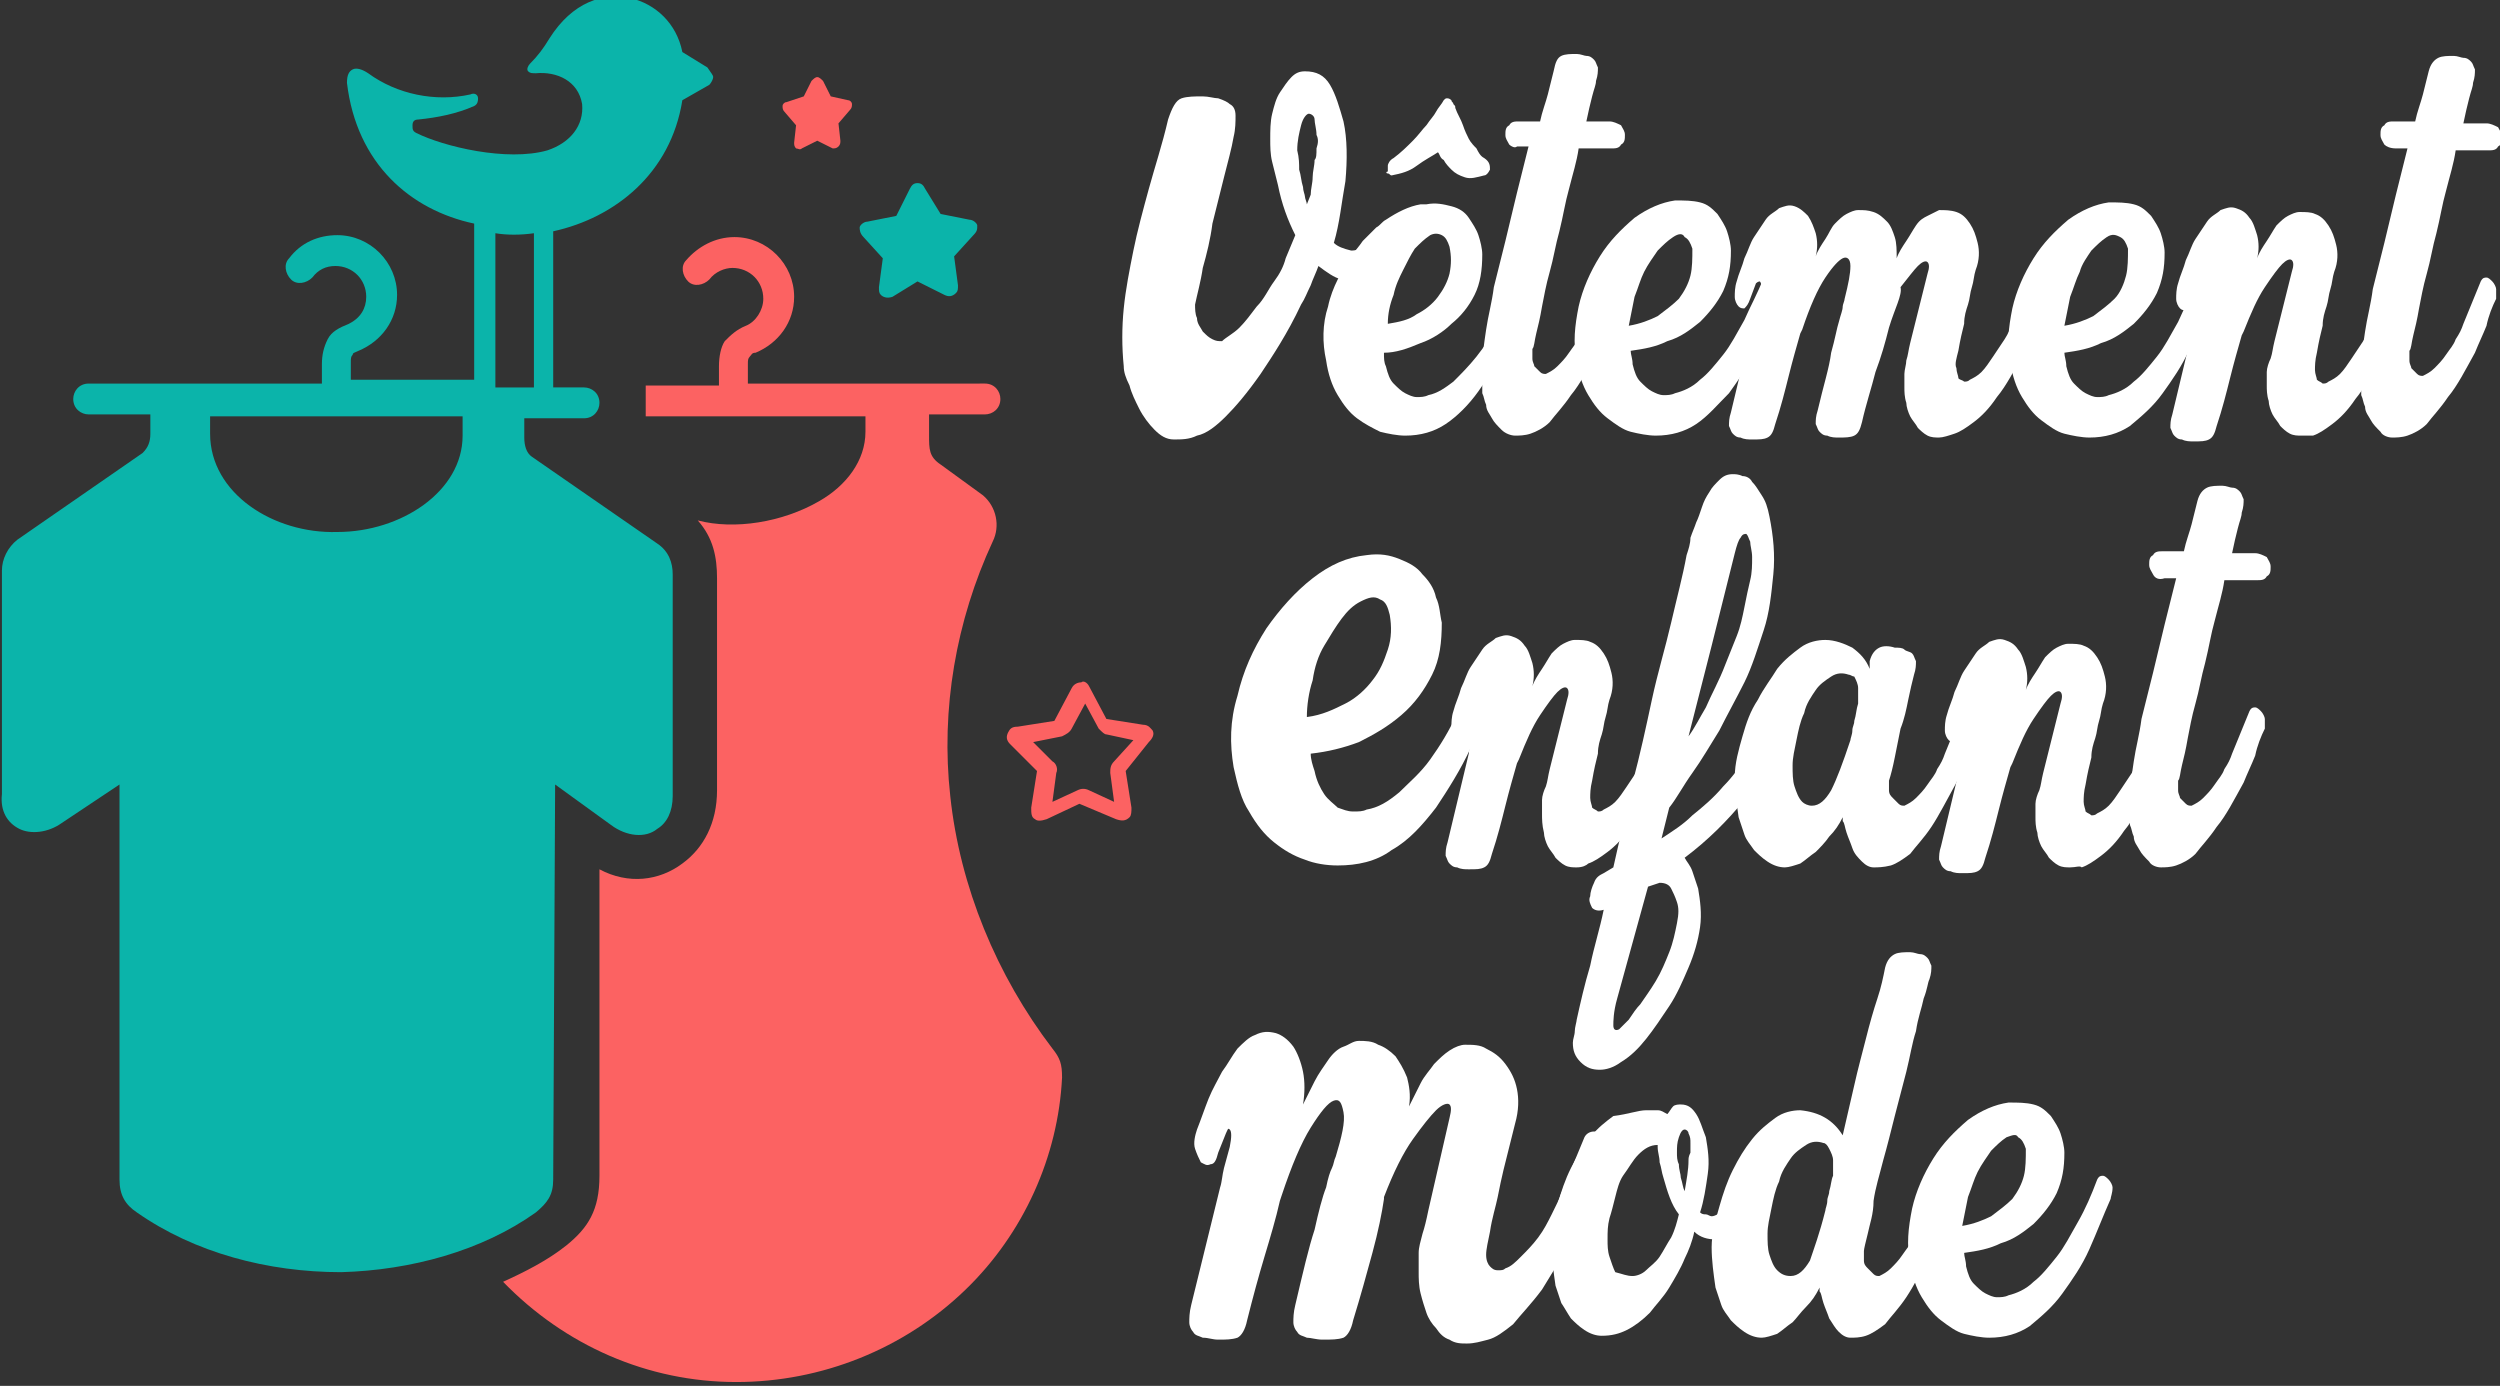
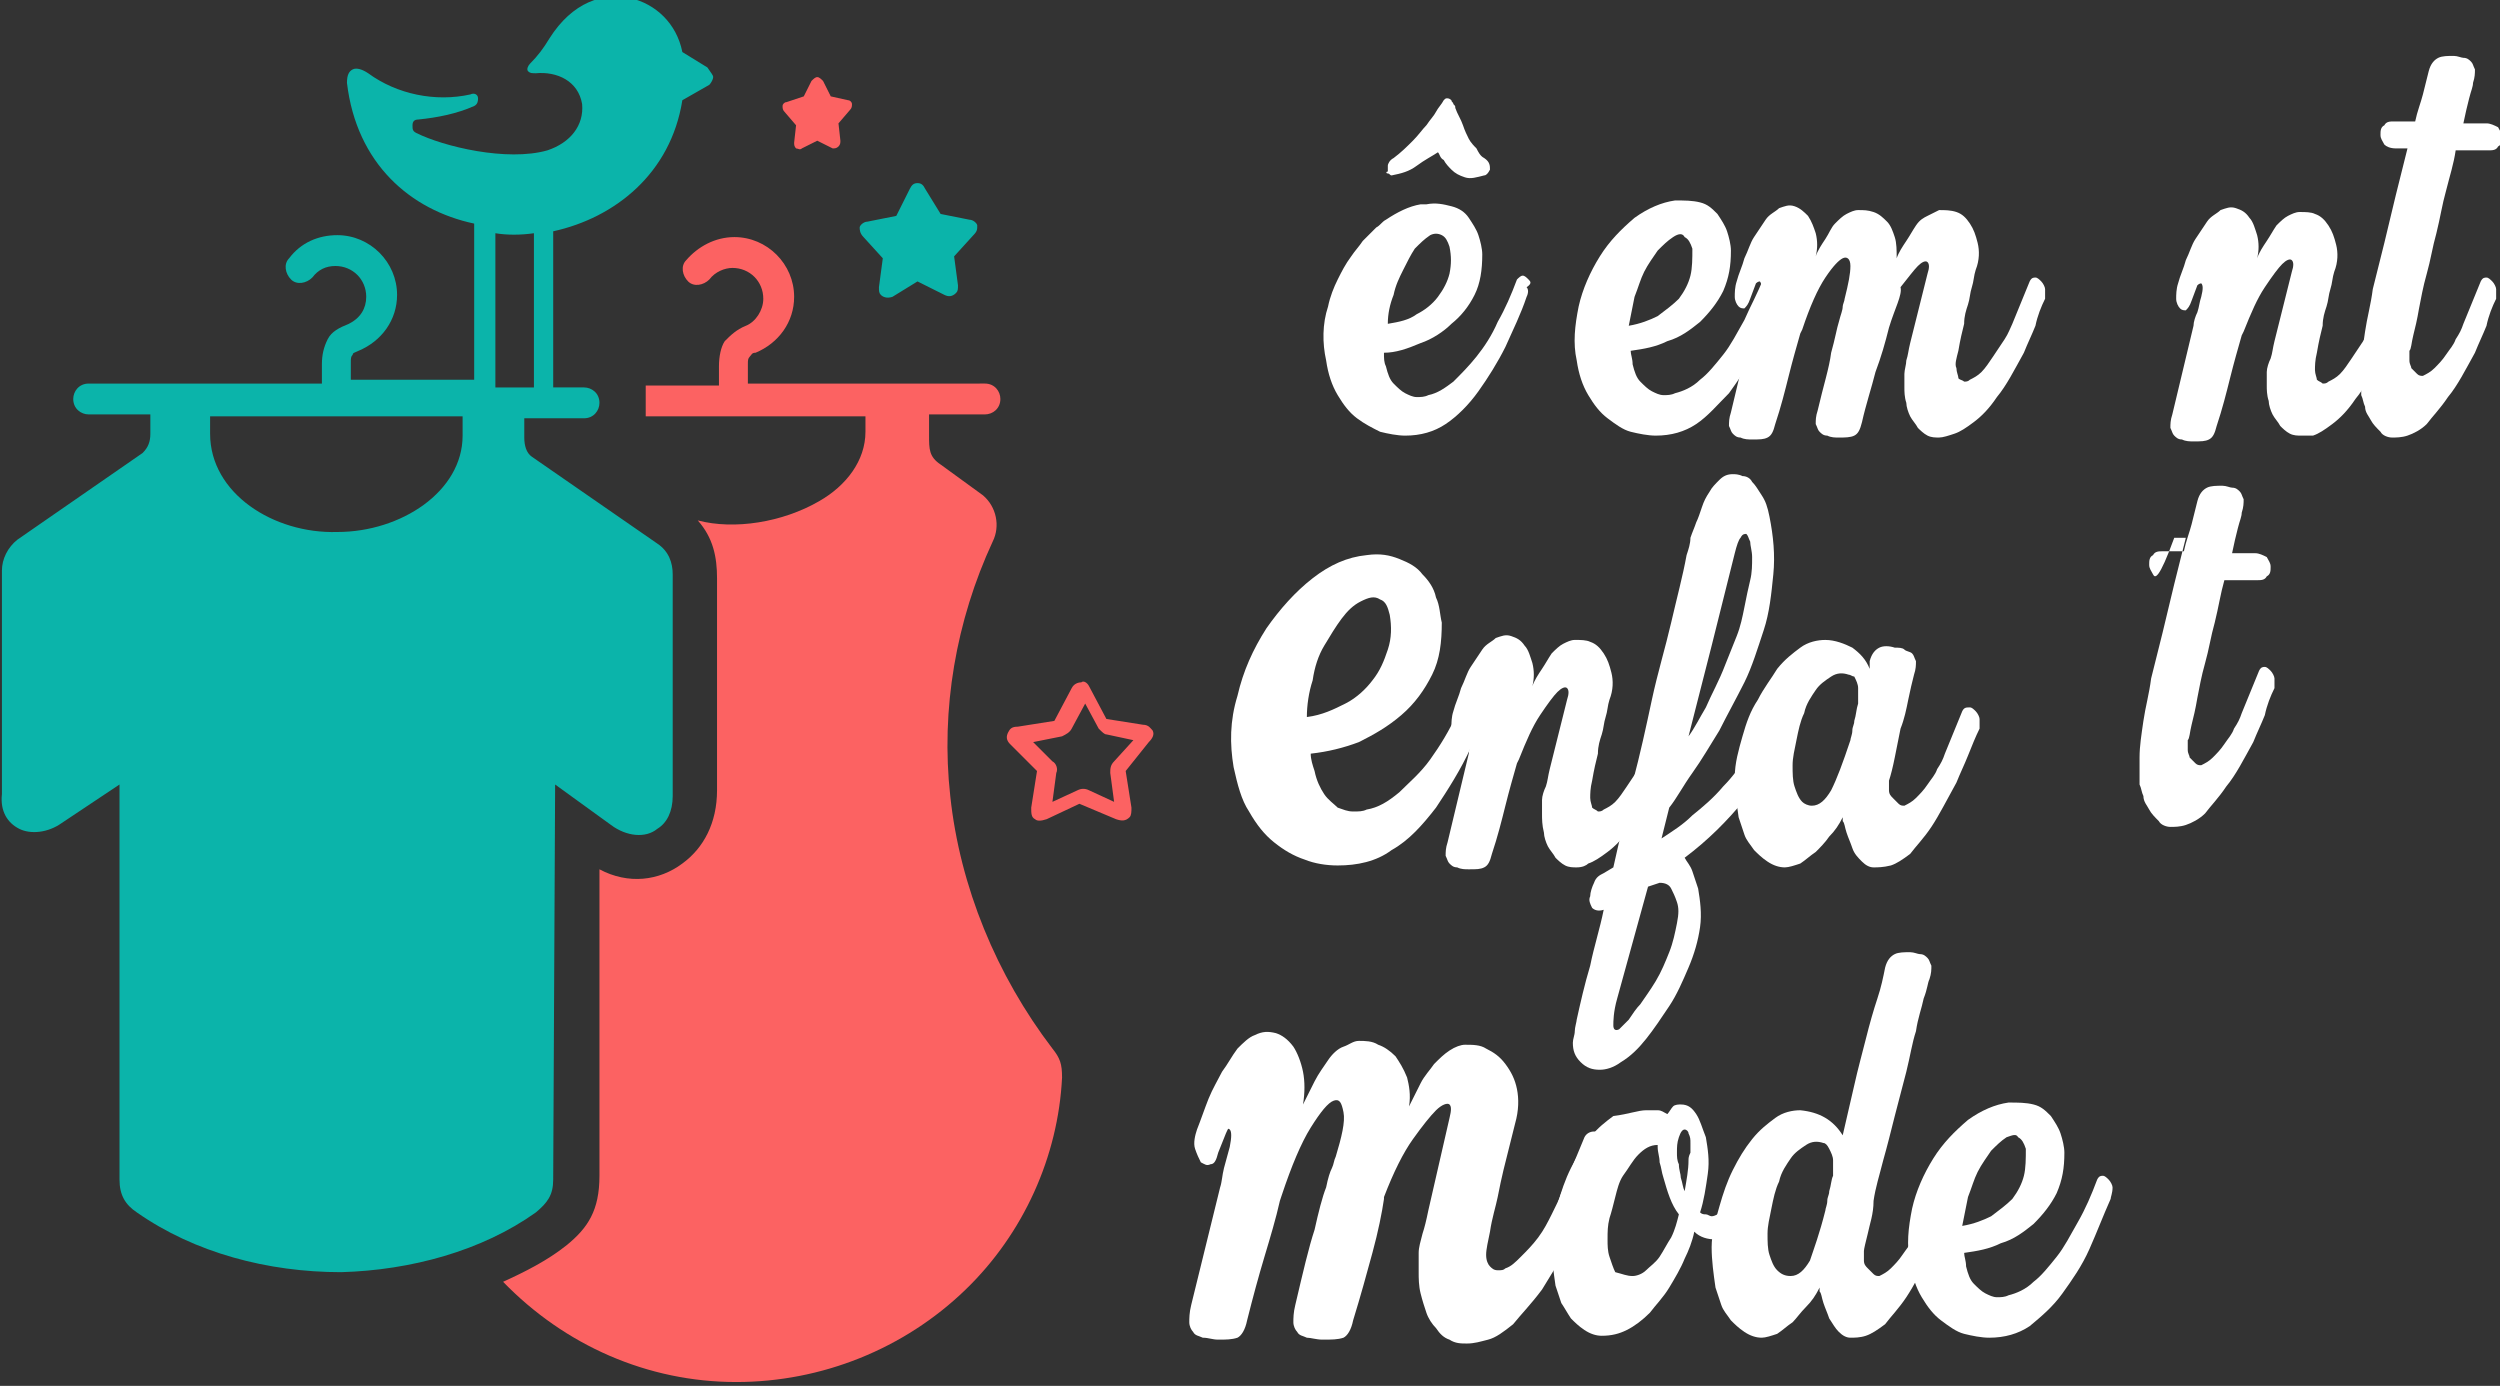
<svg xmlns="http://www.w3.org/2000/svg" version="1.1" id="Layer_1" x="0px" y="0px" width="129.7px" height="71.9px" viewBox="0 0 129.7 71.9" style="enable-background:new 0 0 129.7 71.9;" xml:space="preserve">
  <rect x="0" y="0" width="129.7" height="71.9" fill="#333333" stroke="none" />
  <style type="text/css">
	.st0{fill-rule:evenodd;clip-rule:evenodd;fill:#FC6262;}
	.st1{fill-rule:evenodd;clip-rule:evenodd;fill:#0BB4AA;}
	.st2{fill:#FFFFFF;}
</style>
  <path id="Logo_part_2_1_" class="st0" d="M44.9,21.6v0.8c0,1.5-1,2.8-2.4,3.6c-1.9,1.1-4.4,1.5-6.3,1c0.8,0.9,1,1.9,1,3l0,11  c0,1.7-0.7,3-1.8,3.8c-1.2,0.9-2.8,1.1-4.3,0.3l0,15.9c0,1.8-0.6,2.7-1.7,3.6c-1,0.8-2.2,1.4-3.3,1.9c3.2,3.3,7.5,5.2,12.1,5.2  c4.4,0,8.7-1.7,11.9-4.8c3-2.9,4.8-6.9,5-11c0-0.7-0.1-1-0.5-1.5c-2.9-3.8-4.8-8.4-5.3-13.1c-0.5-4.5,0.3-9.1,2.2-13.2  c0.4-0.8,0.2-1.8-0.5-2.4l-2.2-1.6c-0.6-0.4-0.6-0.8-0.6-1.5v-1.1h2.9c0.4,0,0.8-0.3,0.8-0.8c0-0.4-0.3-0.8-0.8-0.8H38.8v-1  c0-0.2,0-0.3,0.1-0.4c0.1-0.1,0.1-0.2,0.3-0.2c1.2-0.5,2-1.6,2-2.9c0-1.7-1.4-3.1-3.1-3.1c-1,0-1.9,0.5-2.5,1.2  c-0.3,0.3-0.2,0.8,0.1,1.1c0.3,0.3,0.8,0.2,1.1-0.1c0.3-0.4,0.8-0.6,1.2-0.6c0.9,0,1.6,0.7,1.6,1.6c0,0.6-0.4,1.2-0.9,1.4  c-0.5,0.2-0.8,0.5-1.1,0.8c-0.2,0.3-0.3,0.8-0.3,1.3v1h-3.8c0,0.5,0,1,0,1.6H44.9L44.9,21.6z M42.7,4.2L43.1,5L44,5.2  c0.1,0,0.2,0.1,0.2,0.2c0,0.1,0,0.2-0.1,0.3l-0.6,0.7l0.1,0.9c0,0.1,0,0.2-0.1,0.3c-0.1,0.1-0.2,0.1-0.3,0.1l-0.8-0.4l-0.8,0.4  c-0.1,0.1-0.2,0-0.3,0c-0.1-0.1-0.1-0.2-0.1-0.3l0.1-0.9l-0.6-0.7c-0.1-0.1-0.1-0.2-0.1-0.3c0-0.1,0.1-0.2,0.2-0.2L41.7,5l0.4-0.8  C42.2,4.1,42.3,4,42.4,4C42.5,4,42.6,4.1,42.7,4.2L42.7,4.2z M56.5,35.6l0.9,1.7l1.9,0.3c0.3,0,0.4,0.2,0.5,0.3  c0.1,0.2,0,0.4-0.2,0.6L58.4,40l0.3,1.9c0,0.2,0,0.4-0.1,0.5c-0.2,0.2-0.4,0.2-0.7,0.1L56,41.7l-1.7,0.8c-0.3,0.1-0.5,0.1-0.6,0  c-0.2-0.1-0.2-0.3-0.2-0.6l0.3-1.9l-1.4-1.4c-0.2-0.2-0.2-0.4-0.1-0.6c0.1-0.2,0.2-0.3,0.5-0.3l1.9-0.3l0.9-1.7  c0.1-0.2,0.3-0.3,0.5-0.3C56.2,35.3,56.4,35.4,56.5,35.6L56.5,35.6z M57,37.8l-0.7-1.3l-0.7,1.3c-0.1,0.2-0.3,0.3-0.5,0.4l-1.5,0.3  l1,1c0.2,0.1,0.3,0.4,0.2,0.6l-0.2,1.5l1.3-0.6c0.2-0.1,0.4-0.1,0.6,0l1.3,0.6l-0.2-1.5c0-0.2,0-0.4,0.2-0.6l1-1.1l-1.4-0.3  C57.3,38.1,57.2,38,57,37.8z" />
  <path id="Logo_part_1_1_" class="st1" d="M24,22.6v-1H10.9v0.9c0,3.1,3.3,5.2,6.6,5.1C20.8,27.6,24,25.5,24,22.6L24,22.6z   M47.6,14.6l1.4,0.7c0.2,0.1,0.4,0.1,0.6-0.1c0.1-0.1,0.1-0.2,0.1-0.4l-0.2-1.5l1-1.1c0.2-0.2,0.2-0.3,0.2-0.5  c0-0.1-0.2-0.3-0.4-0.3l-1.5-0.3L48,9.8c-0.1-0.2-0.2-0.3-0.4-0.3c-0.2,0-0.3,0.1-0.4,0.3l-0.7,1.4l-1.5,0.3c-0.2,0-0.4,0.2-0.4,0.3  c0,0.1,0,0.3,0.2,0.5l1,1.1l-0.2,1.5c0,0.2,0,0.3,0.1,0.4c0.1,0.1,0.3,0.2,0.6,0.1L47.6,14.6L47.6,14.6z M35.4,5.2  c-0.6,3.8-3.5,6.1-6.7,6.8v8.1h1.6c0.4,0,0.8,0.3,0.8,0.8c0,0.4-0.3,0.8-0.8,0.8h-3.1v1c0,0.4,0.1,0.8,0.4,1l6.5,4.5  c0.6,0.4,0.8,1,0.8,1.6l0,11.5c0,0.8-0.3,1.4-0.8,1.7c-0.6,0.5-1.6,0.4-2.4-0.2l-2.9-2.1l-0.1,20.5c0,0.8-0.3,1.2-0.9,1.7  c-2.8,2-6.5,3-10.1,3.1c-3.8,0-7.6-1-10.6-3.1c-0.6-0.4-0.9-0.9-0.9-1.7l0-20.5l-3,2c-0.7,0.5-1.6,0.6-2.2,0.3  c-0.6-0.3-1-0.9-0.9-1.8l0-11.6c0-0.6,0.3-1.2,0.8-1.6l6.5-4.5c0.3-0.3,0.4-0.6,0.4-1v-1H4.6c-0.4,0-0.8-0.3-0.8-0.8  c0-0.4,0.3-0.8,0.8-0.8h12.1v-1c0-0.5,0.1-0.9,0.3-1.3c0.2-0.4,0.6-0.6,1.1-0.8c0.6-0.3,0.9-0.8,0.9-1.4c0-0.9-0.7-1.6-1.6-1.6  c-0.5,0-0.9,0.2-1.2,0.6c-0.3,0.3-0.8,0.4-1.1,0.1c-0.3-0.3-0.4-0.8-0.1-1.1c0.6-0.8,1.5-1.2,2.5-1.2c1.7,0,3.1,1.4,3.1,3.1  c0,1.3-0.8,2.4-2,2.9c-0.2,0.1-0.3,0.1-0.3,0.2c-0.1,0.1-0.1,0.2-0.1,0.4v0.9h6.4v-8.1c-3.3-0.7-6.1-3.1-6.6-7.3  c0-0.4,0.1-0.6,0.3-0.7c0.2-0.1,0.5,0,0.8,0.2c1.5,1.1,3.5,1.5,5.3,1.1c0.2-0.1,0.4,0,0.4,0.2c0,0.1,0,0.3-0.2,0.4  c-0.9,0.4-1.9,0.6-2.9,0.7c-0.2,0-0.3,0.1-0.3,0.3c0,0.2,0,0.3,0.2,0.4c1.4,0.7,4.7,1.5,6.8,0.9c1.2-0.4,1.9-1.3,1.8-2.4  c-0.2-1.2-1.3-1.7-2.4-1.6c-0.2,0-0.3,0-0.4-0.1c-0.1-0.1,0-0.3,0.1-0.4c0.4-0.4,0.7-0.8,1-1.3c1.2-1.9,2.8-2.4,4.2-2.1  c1.3,0.3,2.4,1.3,2.7,2.8l1.3,0.8C36.9,3.8,37,3.9,37,4c0,0.1-0.1,0.3-0.2,0.4L35.4,5.2L35.4,5.2z M27.7,20.1v-8  c-0.7,0.1-1.4,0.1-2,0v8H27.7z" />
  <g>
-     <path class="st2" d="M73.9,10.7C73.9,10.6,73.9,10.6,73.9,10.7c-0.6,0-1.2,0.3-1.8,0.8c-0.2,0.1-0.3,0.3-0.5,0.4c0,0,0,0-0.1,0.1   c0,0.1-0.1,0.1-0.1,0.2c-0.2,0.2-0.3,0.4-0.5,0.5c-0.3,0.2-0.5,0.3-0.8,0.3c-0.4-0.1-0.7-0.2-0.9-0.4c0.3-1,0.4-2.1,0.6-3.2   c0.1-1.1,0.1-2.2-0.1-3.1c-0.2-0.7-0.4-1.4-0.7-1.9c-0.3-0.5-0.7-0.7-1.3-0.7c-0.3,0-0.5,0.1-0.7,0.3c-0.2,0.2-0.4,0.5-0.6,0.8   c-0.2,0.3-0.3,0.7-0.4,1.1c-0.1,0.4-0.1,0.9-0.1,1.3c0,0.4,0,0.8,0.1,1.2c0.1,0.4,0.2,0.8,0.3,1.2c0.2,1,0.5,1.8,0.9,2.6l-0.5,1.2   c-0.1,0.4-0.3,0.8-0.6,1.2c-0.3,0.4-0.5,0.9-0.9,1.3c-0.3,0.4-0.6,0.8-0.9,1.1c-0.3,0.3-0.7,0.5-0.9,0.7c-0.2,0-0.3,0-0.5-0.1   c-0.2-0.1-0.3-0.2-0.5-0.4c-0.1-0.2-0.3-0.4-0.3-0.7C62,16.3,62,16,62,15.8c0.1-0.5,0.3-1.2,0.4-1.9c0.2-0.7,0.4-1.5,0.5-2.3   c0.2-0.8,0.4-1.6,0.6-2.4c0.2-0.8,0.4-1.5,0.5-2.1c0.1-0.4,0.1-0.8,0.1-1.1c0-0.3-0.1-0.5-0.3-0.6c-0.1-0.1-0.3-0.2-0.6-0.3   c-0.2,0-0.5-0.1-0.8-0.1C62,5,61.6,5,61.3,5.1c-0.3,0.1-0.5,0.5-0.7,1.1c-0.3,1.3-0.7,2.5-1,3.6C59.3,10.9,59,12,58.8,13   c-0.2,1-0.4,2-0.5,3c-0.1,1-0.1,2,0,3c0,0.3,0.1,0.6,0.3,1c0.1,0.4,0.3,0.8,0.5,1.2c0.2,0.4,0.5,0.8,0.8,1.1c0.3,0.3,0.6,0.5,1,0.5   c0.4,0,0.8,0,1.2-0.2c0.5-0.1,1-0.5,1.5-1c0.5-0.5,1.1-1.2,1.8-2.2c0.6-0.9,1.4-2.1,2.1-3.6c0.2-0.3,0.3-0.6,0.5-1   c0.1-0.3,0.3-0.7,0.4-1c0.4,0.3,0.8,0.6,1.2,0.7c0.3,0.1,0.6,0.2,0.9,0.2c0.6,0.1,1.1-0.1,1.7-0.6c0.6-0.5,1.1-1.4,1.6-2.7   C74,11.3,74,11,73.9,10.7z M68.3,7.7c0,0.3,0,0.5-0.1,0.6c0,0.3-0.1,0.6-0.1,0.9c0,0.3-0.1,0.6-0.1,0.9l-0.2,0.5   c0-0.1-0.1-0.3-0.1-0.4c0-0.1-0.1-0.3-0.1-0.5c-0.1-0.3-0.1-0.6-0.2-0.9c0-0.3,0-0.6-0.1-1c0-0.5,0.1-0.9,0.2-1.3   c0.1-0.4,0.3-0.6,0.4-0.6c0.1,0,0.3,0.1,0.3,0.3c0,0.2,0.1,0.5,0.1,0.8C68.4,7.2,68.4,7.4,68.3,7.7z" />
    <path class="st2" d="M77,8.2c-0.2-0.1-0.3-0.3-0.4-0.5c-0.1-0.1-0.3-0.3-0.4-0.5C76.1,7,76,6.8,75.9,6.5c-0.1-0.3-0.3-0.6-0.4-0.9   c0-0.1,0-0.1-0.1-0.2c0-0.1-0.1-0.1-0.1-0.2c0,0-0.1-0.1-0.2-0.1c-0.1,0-0.1,0-0.2,0.1c-0.1,0.2-0.3,0.4-0.4,0.6   c-0.1,0.2-0.3,0.4-0.5,0.7c-0.2,0.2-0.4,0.5-0.7,0.8c-0.3,0.3-0.6,0.6-1,0.9c-0.2,0.1-0.3,0.3-0.3,0.4c0,0.1,0,0.2,0,0.3   C71.9,8.9,71.9,9,72,9c0.1,0,0.1,0.1,0.2,0.1c0.5-0.1,0.9-0.2,1.3-0.5c0.4-0.3,0.8-0.5,1.1-0.7c0.1,0.1,0.1,0.3,0.3,0.4   c0.1,0.2,0.3,0.4,0.4,0.5C75.5,9,75.7,9.1,76,9.2c0.3,0.1,0.6,0,1-0.1c0.1,0,0.2-0.1,0.3-0.3C77.3,8.6,77.3,8.4,77,8.2z M79.3,14.5   c-0.1-0.1-0.2-0.2-0.3-0.2c-0.1,0-0.2,0.1-0.3,0.2c-0.3,0.8-0.6,1.5-1,2.2c-0.3,0.7-0.7,1.3-1.1,1.8c-0.4,0.5-0.8,0.9-1.2,1.3   c-0.4,0.3-0.8,0.6-1.3,0.7c-0.2,0.1-0.4,0.1-0.6,0.1c-0.2,0-0.4-0.1-0.6-0.2c-0.2-0.1-0.4-0.3-0.6-0.5c-0.2-0.2-0.3-0.5-0.4-0.9   c-0.1-0.2-0.1-0.4-0.1-0.7c0.6,0,1.2-0.2,1.9-0.5c0.6-0.2,1.2-0.6,1.6-1c0.5-0.4,0.9-0.9,1.2-1.5c0.3-0.6,0.4-1.3,0.4-2.1   c0-0.3-0.1-0.7-0.2-1c-0.1-0.3-0.3-0.6-0.5-0.9c-0.2-0.3-0.5-0.5-0.9-0.6c-0.4-0.1-0.8-0.2-1.3-0.1c-0.1,0-0.2,0-0.3,0   c-0.6,0.1-1.2,0.4-1.8,0.8c-0.2,0.1-0.3,0.3-0.5,0.4c0,0,0,0-0.1,0.1c-0.2,0.2-0.4,0.4-0.6,0.6c-0.2,0.3-0.4,0.5-0.6,0.8   c-0.3,0.4-0.5,0.8-0.7,1.2c-0.2,0.4-0.4,0.9-0.5,1.4c-0.3,0.9-0.3,1.9-0.1,2.8c0.1,0.7,0.3,1.3,0.6,1.8c0.3,0.5,0.6,0.9,1,1.2   c0.4,0.3,0.8,0.5,1.2,0.7c0.4,0.1,0.9,0.2,1.3,0.2c0.8,0,1.5-0.2,2.1-0.6c0.6-0.4,1.2-1,1.7-1.7c0.5-0.7,1-1.5,1.4-2.3   c0.4-0.9,0.8-1.7,1.1-2.6c0.1-0.2,0.1-0.4,0-0.5C79.5,14.7,79.4,14.6,79.3,14.5z M74.8,12.2c0.2,0.1,0.3,0.3,0.4,0.6   c0.1,0.5,0.1,0.9,0,1.4c-0.1,0.4-0.3,0.8-0.6,1.2c-0.3,0.4-0.7,0.7-1.1,0.9c-0.4,0.3-0.9,0.4-1.5,0.5c0-0.5,0.1-1,0.3-1.5   c0.1-0.5,0.3-0.9,0.5-1.3c0.2-0.4,0.4-0.8,0.6-1.1c0.3-0.3,0.5-0.5,0.8-0.7C74.4,12.1,74.6,12.1,74.8,12.2z" />
-     <path class="st2" d="M78.3,7.5c-0.1-0.2-0.2-0.3-0.2-0.5c0-0.2,0-0.4,0.2-0.5c0.1-0.2,0.3-0.2,0.5-0.2l1.1,0c0.1-0.5,0.3-1,0.4-1.4   c0.1-0.4,0.2-0.8,0.3-1.2C80.7,3.2,80.8,3,81,2.9c0.2-0.1,0.5-0.1,0.8-0.1c0.2,0,0.4,0.1,0.5,0.1c0.2,0,0.3,0.1,0.4,0.2   c0.1,0.1,0.1,0.2,0.2,0.4c0,0.2,0,0.4-0.1,0.7c0,0.2-0.1,0.4-0.2,0.8c-0.1,0.4-0.2,0.8-0.3,1.3l1.2,0c0.2,0,0.4,0.1,0.6,0.2   c0.1,0.2,0.2,0.3,0.2,0.5c0,0.2,0,0.4-0.2,0.5c-0.1,0.2-0.3,0.2-0.5,0.2h-1.7c-0.1,0.7-0.3,1.3-0.5,2.1c-0.2,0.7-0.3,1.4-0.5,2.2   c-0.2,0.7-0.3,1.4-0.5,2.1c-0.2,0.7-0.3,1.3-0.4,1.8c-0.1,0.6-0.2,1-0.3,1.4c-0.1,0.4-0.1,0.7-0.2,0.8c0,0.2,0,0.3,0,0.5   c0,0.2,0.1,0.3,0.1,0.4c0.1,0.1,0.2,0.2,0.3,0.3c0.1,0.1,0.2,0.1,0.3,0.1c0.2-0.1,0.4-0.2,0.6-0.4c0.2-0.2,0.4-0.4,0.6-0.7   c0.2-0.3,0.4-0.5,0.5-0.8c0.2-0.3,0.3-0.5,0.4-0.8l0.9-2.2c0.1-0.2,0.2-0.2,0.3-0.2c0.1,0,0.2,0.1,0.3,0.2c0.1,0.1,0.2,0.3,0.2,0.4   c0,0.2,0,0.4,0,0.5c-0.2,0.4-0.4,0.9-0.5,1.4c-0.2,0.5-0.4,0.9-0.6,1.4c-0.5,0.9-0.9,1.7-1.4,2.3c-0.4,0.6-0.8,1-1.1,1.4   c-0.3,0.3-0.7,0.5-1,0.6c-0.3,0.1-0.6,0.1-0.8,0.1c-0.2,0-0.5-0.1-0.7-0.3c-0.2-0.2-0.4-0.4-0.5-0.6c-0.1-0.2-0.3-0.4-0.3-0.7   c-0.1-0.2-0.1-0.4-0.2-0.6c0-0.4,0-0.8,0-1.4s0.1-1.2,0.2-1.9c0.1-0.7,0.3-1.4,0.4-2.2c0.2-0.8,0.4-1.6,0.6-2.4   c0.2-0.8,0.4-1.7,0.6-2.5c0.2-0.8,0.4-1.6,0.6-2.4l-0.6,0C78.6,7.7,78.4,7.6,78.3,7.5z" />
    <path class="st2" d="M92.2,15.5c-0.4,0.9-0.7,1.7-1.1,2.6c-0.4,0.9-0.9,1.6-1.4,2.3C89.1,21,88.6,21.6,88,22   c-0.6,0.4-1.3,0.6-2.1,0.6c-0.4,0-0.9-0.1-1.3-0.2c-0.4-0.1-0.8-0.4-1.2-0.7c-0.4-0.3-0.7-0.7-1-1.2c-0.3-0.5-0.5-1.1-0.6-1.8   c-0.2-0.9-0.1-1.8,0.1-2.8c0.2-0.9,0.6-1.8,1.1-2.6c0.5-0.8,1.1-1.4,1.8-2c0.7-0.5,1.4-0.8,2.1-0.9c0.5,0,0.9,0,1.3,0.1   c0.4,0.1,0.6,0.3,0.9,0.6c0.2,0.3,0.4,0.6,0.5,0.9c0.1,0.3,0.2,0.7,0.2,1c0,0.8-0.1,1.4-0.4,2.1c-0.3,0.6-0.7,1.1-1.2,1.6   c-0.5,0.4-1,0.8-1.7,1c-0.6,0.3-1.2,0.4-1.9,0.5c0,0.2,0.1,0.4,0.1,0.7c0.1,0.4,0.2,0.7,0.4,0.9c0.2,0.2,0.4,0.4,0.6,0.5   c0.2,0.1,0.4,0.2,0.6,0.2c0.2,0,0.4,0,0.6-0.1c0.4-0.1,0.9-0.3,1.3-0.7c0.4-0.3,0.8-0.8,1.2-1.3c0.4-0.5,0.7-1.1,1.1-1.8   c0.3-0.7,0.7-1.4,1-2.2c0.1-0.2,0.2-0.2,0.3-0.2c0.1,0,0.2,0.1,0.3,0.2c0.1,0.1,0.2,0.3,0.2,0.4C92.2,15.1,92.2,15.3,92.2,15.5z    M86.8,12.3c-0.3,0.2-0.5,0.4-0.8,0.7c-0.2,0.3-0.5,0.7-0.7,1.1c-0.2,0.4-0.3,0.8-0.5,1.3c-0.1,0.5-0.2,1-0.3,1.5   c0.6-0.1,1.1-0.3,1.5-0.5c0.4-0.3,0.8-0.6,1.1-0.9c0.3-0.4,0.5-0.8,0.6-1.2c0.1-0.4,0.1-0.9,0.1-1.4c-0.1-0.3-0.2-0.5-0.4-0.6   C87.3,12.1,87.1,12.1,86.8,12.3z" />
    <path class="st2" d="M97.3,19.3c-0.2,0.8-0.5,1.7-0.7,2.6c-0.1,0.4-0.2,0.6-0.4,0.7c-0.2,0.1-0.5,0.1-0.8,0.1c-0.2,0-0.4,0-0.6-0.1   c-0.2,0-0.3-0.1-0.4-0.2c-0.1-0.1-0.1-0.2-0.2-0.4c0-0.2,0-0.4,0.1-0.7c0.3-1.3,0.6-2.2,0.7-3c0.2-0.7,0.3-1.3,0.4-1.6   c0.1-0.4,0.2-0.6,0.2-0.8c0-0.1,0.1-0.3,0.1-0.4c0.2-0.8,0.3-1.3,0.3-1.7c0-0.4-0.2-0.5-0.4-0.4c-0.2,0.1-0.5,0.4-0.9,1   c-0.4,0.6-0.8,1.5-1.2,2.7l-0.1,0.2c-0.2,0.7-0.4,1.4-0.6,2.2c-0.2,0.8-0.4,1.6-0.7,2.5c-0.1,0.4-0.2,0.6-0.4,0.7   c-0.2,0.1-0.4,0.1-0.8,0.1c-0.2,0-0.4,0-0.6-0.1c-0.2,0-0.3-0.1-0.4-0.2c-0.1-0.1-0.1-0.2-0.2-0.4c0-0.2,0-0.4,0.1-0.7l1.1-4.6   c0-0.2,0.1-0.5,0.2-0.7c0.1-0.3,0.1-0.5,0.2-0.8c0.1-0.4,0.1-0.6,0-0.7c0,0-0.1,0-0.2,0.1l-0.3,0.8c-0.1,0.3-0.2,0.4-0.3,0.5   c-0.1,0-0.2,0-0.3-0.1c-0.1-0.1-0.2-0.3-0.2-0.5c0-0.2,0-0.5,0.1-0.8c0.1-0.4,0.3-0.8,0.4-1.2c0.2-0.4,0.3-0.8,0.5-1.1   c0.2-0.3,0.4-0.6,0.6-0.9c0.2-0.3,0.5-0.4,0.7-0.6c0.3-0.1,0.5-0.2,0.8-0.1c0.3,0.1,0.5,0.3,0.7,0.5c0.2,0.3,0.3,0.6,0.4,0.9   c0.1,0.4,0.1,0.8,0,1.2c0.1-0.3,0.3-0.6,0.5-0.9c0.2-0.3,0.3-0.6,0.5-0.8c0.2-0.2,0.4-0.4,0.6-0.5c0.2-0.1,0.4-0.2,0.6-0.2   c0.3,0,0.5,0,0.8,0.1c0.3,0.1,0.5,0.3,0.7,0.5c0.2,0.2,0.3,0.5,0.4,0.8c0.1,0.3,0.1,0.7,0.1,1.1c0.1-0.3,0.3-0.6,0.5-0.9   c0.2-0.3,0.3-0.5,0.5-0.8s0.4-0.4,0.6-0.5c0.2-0.1,0.4-0.2,0.6-0.3c0.3,0,0.6,0,0.9,0.1c0.3,0.1,0.5,0.3,0.7,0.6   c0.2,0.3,0.3,0.6,0.4,1c0.1,0.4,0.1,0.9-0.1,1.4c-0.1,0.3-0.1,0.6-0.2,0.9c-0.1,0.3-0.1,0.6-0.2,0.9c-0.1,0.3-0.2,0.6-0.2,1   c-0.1,0.4-0.2,0.8-0.3,1.4c-0.1,0.4-0.2,0.7-0.1,0.9c0,0.2,0.1,0.4,0.1,0.5s0.2,0.1,0.3,0.2c0.1,0,0.2,0,0.3-0.1   c0.2-0.1,0.4-0.2,0.6-0.4c0.2-0.2,0.4-0.5,0.6-0.8c0.2-0.3,0.4-0.6,0.6-0.9c0.2-0.3,0.3-0.6,0.4-0.8l0.9-2.2   c0.1-0.2,0.2-0.2,0.3-0.2c0.1,0,0.2,0.1,0.3,0.2c0.1,0.1,0.2,0.3,0.2,0.4c0,0.2,0,0.4,0,0.5c-0.2,0.4-0.4,0.9-0.5,1.4   c-0.2,0.5-0.4,0.9-0.6,1.4c-0.5,0.9-0.9,1.7-1.4,2.3c-0.4,0.6-0.8,1-1.2,1.3c-0.4,0.3-0.7,0.5-1,0.6c-0.3,0.1-0.6,0.2-0.8,0.2   c-0.2,0-0.4,0-0.6-0.1c-0.2-0.1-0.4-0.3-0.5-0.4c-0.1-0.2-0.3-0.4-0.4-0.6c-0.1-0.2-0.2-0.5-0.2-0.7c-0.1-0.3-0.1-0.6-0.1-0.8   c0-0.2,0-0.5,0-0.7s0.1-0.5,0.1-0.7c0.1-0.3,0.1-0.5,0.2-0.9l0.9-3.6c0.1-0.3,0.1-0.5,0-0.6c-0.1-0.1-0.3,0-0.5,0.2   c-0.2,0.2-0.5,0.6-0.9,1.1C98.7,15.3,98.3,16,98,17V17C97.8,17.8,97.6,18.5,97.3,19.3z" />
-     <path class="st2" d="M114.7,15.5c-0.4,0.9-0.7,1.7-1.1,2.6c-0.4,0.9-0.9,1.6-1.4,2.3c-0.5,0.7-1.1,1.2-1.7,1.7   c-0.6,0.4-1.3,0.6-2.1,0.6c-0.4,0-0.9-0.1-1.3-0.2c-0.4-0.1-0.8-0.4-1.2-0.7c-0.4-0.3-0.7-0.7-1-1.2c-0.3-0.5-0.5-1.1-0.6-1.8   c-0.2-0.9-0.1-1.8,0.1-2.8c0.2-0.9,0.6-1.8,1.1-2.6c0.5-0.8,1.1-1.4,1.8-2c0.7-0.5,1.4-0.8,2.1-0.9c0.5,0,0.9,0,1.3,0.1   c0.4,0.1,0.6,0.3,0.9,0.6c0.2,0.3,0.4,0.6,0.5,0.9c0.1,0.3,0.2,0.7,0.2,1c0,0.8-0.1,1.4-0.4,2.1c-0.3,0.6-0.7,1.1-1.2,1.6   c-0.5,0.4-1,0.8-1.7,1c-0.6,0.3-1.2,0.4-1.9,0.5c0,0.2,0.1,0.4,0.1,0.7c0.1,0.4,0.2,0.7,0.4,0.9c0.2,0.2,0.4,0.4,0.6,0.5   c0.2,0.1,0.4,0.2,0.6,0.2c0.2,0,0.4,0,0.6-0.1c0.4-0.1,0.9-0.3,1.3-0.7c0.4-0.3,0.8-0.8,1.2-1.3c0.4-0.5,0.7-1.1,1.1-1.8   c0.3-0.7,0.7-1.4,1-2.2c0.1-0.2,0.2-0.2,0.3-0.2c0.1,0,0.2,0.1,0.3,0.2c0.1,0.1,0.2,0.3,0.2,0.4C114.7,15.1,114.7,15.3,114.7,15.5z    M109.3,12.3c-0.3,0.2-0.5,0.4-0.8,0.7c-0.2,0.3-0.5,0.7-0.6,1.1c-0.2,0.4-0.3,0.8-0.5,1.3c-0.1,0.5-0.2,1-0.3,1.5   c0.6-0.1,1.1-0.3,1.5-0.5c0.4-0.3,0.8-0.6,1.1-0.9s0.5-0.8,0.6-1.2c0.1-0.4,0.1-0.9,0.1-1.4c-0.1-0.3-0.2-0.5-0.4-0.6   S109.6,12.1,109.3,12.3z" />
    <path class="st2" d="M119.4,22.6c-0.2,0-0.4,0-0.6-0.1c-0.2-0.1-0.4-0.3-0.5-0.4c-0.1-0.2-0.3-0.4-0.4-0.6   c-0.1-0.2-0.2-0.5-0.2-0.7c-0.1-0.3-0.1-0.6-0.1-0.8s0-0.5,0-0.7c0-0.2,0.1-0.5,0.2-0.7c0.1-0.3,0.1-0.5,0.2-0.9l0.9-3.6   c0.1-0.3,0.1-0.5,0-0.6c-0.1-0.1-0.3,0-0.5,0.2s-0.5,0.6-0.9,1.2c-0.4,0.6-0.7,1.3-1.1,2.3l-0.1,0.2c-0.2,0.7-0.4,1.4-0.6,2.2   c-0.2,0.8-0.4,1.6-0.7,2.5c-0.1,0.4-0.2,0.6-0.4,0.7c-0.2,0.1-0.4,0.1-0.8,0.1c-0.2,0-0.4,0-0.6-0.1c-0.2,0-0.3-0.1-0.4-0.2   c-0.1-0.1-0.1-0.2-0.2-0.4c0-0.2,0-0.4,0.1-0.7l1.1-4.6c0-0.2,0.1-0.5,0.2-0.7c0.1-0.3,0.1-0.5,0.2-0.8c0.1-0.4,0.1-0.6,0-0.7   c0,0-0.1,0-0.2,0.1l-0.3,0.8c-0.1,0.3-0.2,0.4-0.3,0.5c-0.1,0-0.2,0-0.3-0.1c-0.1-0.1-0.2-0.3-0.2-0.5c0-0.2,0-0.5,0.1-0.8   c0.1-0.4,0.3-0.8,0.4-1.2c0.2-0.4,0.3-0.8,0.5-1.1c0.2-0.3,0.4-0.6,0.6-0.9c0.2-0.3,0.5-0.4,0.7-0.6c0.3-0.1,0.5-0.2,0.8-0.1   c0.3,0.1,0.5,0.2,0.7,0.5c0.2,0.2,0.3,0.6,0.4,0.9c0.1,0.4,0.1,0.8,0,1.2c0.1-0.3,0.3-0.6,0.5-0.9c0.2-0.3,0.3-0.5,0.5-0.8   c0.2-0.2,0.4-0.4,0.6-0.5c0.2-0.1,0.4-0.2,0.6-0.2c0.3,0,0.6,0,0.8,0.1c0.3,0.1,0.5,0.3,0.7,0.6c0.2,0.3,0.3,0.6,0.4,1   c0.1,0.4,0.1,0.9-0.1,1.4c-0.1,0.3-0.1,0.6-0.2,0.9c-0.1,0.3-0.1,0.6-0.2,0.9c-0.1,0.3-0.2,0.6-0.2,1c-0.1,0.4-0.2,0.8-0.3,1.4   c-0.1,0.4-0.1,0.7-0.1,0.9c0,0.2,0.1,0.4,0.1,0.5c0.1,0.1,0.2,0.1,0.3,0.2c0.1,0,0.2,0,0.3-0.1c0.2-0.1,0.4-0.2,0.6-0.4   c0.2-0.2,0.4-0.5,0.6-0.8c0.2-0.3,0.4-0.6,0.6-0.9c0.2-0.3,0.3-0.6,0.4-0.8l0.9-2.2c0.1-0.2,0.2-0.2,0.3-0.2c0.1,0,0.2,0.1,0.3,0.2   c0.1,0.1,0.2,0.3,0.2,0.4s0,0.4,0,0.5c-0.2,0.4-0.4,0.9-0.5,1.4c-0.2,0.5-0.4,0.9-0.6,1.4c-0.5,0.9-0.9,1.7-1.4,2.3   c-0.4,0.6-0.8,1-1.2,1.3c-0.4,0.3-0.7,0.5-1,0.6C119.9,22.6,119.7,22.6,119.4,22.6z" />
    <path class="st2" d="M123.7,7.5c-0.1-0.2-0.2-0.3-0.2-0.5c0-0.2,0-0.4,0.2-0.5c0.1-0.2,0.3-0.2,0.5-0.2l1.1,0   c0.1-0.5,0.3-1,0.4-1.4c0.1-0.4,0.2-0.8,0.3-1.2c0.1-0.4,0.3-0.6,0.5-0.7c0.2-0.1,0.5-0.1,0.8-0.1c0.2,0,0.4,0.1,0.5,0.1   c0.2,0,0.3,0.1,0.4,0.2c0.1,0.1,0.1,0.2,0.2,0.4c0,0.2,0,0.4-0.1,0.7c0,0.2-0.1,0.4-0.2,0.8c-0.1,0.4-0.2,0.8-0.3,1.3l1.2,0   c0.2,0,0.4,0.1,0.6,0.2c0.1,0.2,0.2,0.3,0.2,0.5c0,0.2,0,0.4-0.2,0.5c-0.1,0.2-0.3,0.2-0.5,0.2h-1.7c-0.1,0.7-0.3,1.3-0.5,2.1   c-0.2,0.7-0.3,1.4-0.5,2.2c-0.2,0.7-0.3,1.4-0.5,2.1c-0.2,0.7-0.3,1.3-0.4,1.8c-0.1,0.6-0.2,1-0.3,1.4c-0.1,0.4-0.1,0.7-0.2,0.8   c0,0.2,0,0.3,0,0.5c0,0.2,0.1,0.3,0.1,0.4c0.1,0.1,0.2,0.2,0.3,0.3c0.1,0.1,0.2,0.1,0.3,0.1c0.2-0.1,0.4-0.2,0.6-0.4   c0.2-0.2,0.4-0.4,0.6-0.7c0.2-0.3,0.4-0.5,0.5-0.8c0.2-0.3,0.3-0.5,0.4-0.8l0.9-2.2c0.1-0.2,0.2-0.2,0.3-0.2c0.1,0,0.2,0.1,0.3,0.2   c0.1,0.1,0.2,0.3,0.2,0.4c0,0.2,0,0.4,0,0.5c-0.2,0.4-0.4,0.9-0.5,1.4c-0.2,0.5-0.4,0.9-0.6,1.4c-0.5,0.9-0.9,1.7-1.4,2.3   c-0.4,0.6-0.8,1-1.1,1.4c-0.3,0.3-0.7,0.5-1,0.6c-0.3,0.1-0.6,0.1-0.8,0.1c-0.2,0-0.5-0.1-0.6-0.3c-0.2-0.2-0.4-0.4-0.5-0.6   c-0.1-0.2-0.3-0.4-0.3-0.7c-0.1-0.2-0.1-0.4-0.2-0.6c0-0.4,0-0.8,0-1.4s0.1-1.2,0.2-1.9c0.1-0.7,0.3-1.4,0.4-2.2   c0.2-0.8,0.4-1.6,0.6-2.4s0.4-1.7,0.6-2.5c0.2-0.8,0.4-1.6,0.6-2.4l-0.6,0C124,7.7,123.8,7.6,123.7,7.5z" />
    <path class="st2" d="M77.8,35.4c-0.5,1.1-1,2.3-1.5,3.4c-0.5,1.1-1.2,2.2-1.8,3.1c-0.7,0.9-1.4,1.7-2.3,2.2   c-0.8,0.6-1.8,0.8-2.8,0.8c-0.6,0-1.2-0.1-1.7-0.3c-0.6-0.2-1.1-0.5-1.6-0.9c-0.5-0.4-0.9-0.9-1.3-1.6c-0.4-0.6-0.6-1.4-0.8-2.3   c-0.2-1.2-0.2-2.4,0.2-3.7c0.3-1.3,0.8-2.4,1.5-3.5c0.7-1,1.5-1.9,2.4-2.6c0.9-0.7,1.8-1.1,2.8-1.2c0.7-0.1,1.2,0,1.7,0.2   c0.5,0.2,0.9,0.4,1.2,0.8c0.3,0.3,0.6,0.7,0.7,1.2c0.2,0.4,0.2,0.9,0.3,1.3c0,1-0.1,1.9-0.5,2.7c-0.4,0.8-0.9,1.5-1.6,2.1   c-0.7,0.6-1.4,1-2.2,1.4c-0.8,0.3-1.6,0.5-2.5,0.6c0,0.3,0.1,0.6,0.2,0.9c0.1,0.5,0.3,0.9,0.5,1.2c0.2,0.3,0.5,0.5,0.7,0.7   c0.3,0.1,0.5,0.2,0.8,0.2c0.3,0,0.5,0,0.7-0.1c0.6-0.1,1.1-0.4,1.7-0.9c0.5-0.5,1.1-1,1.6-1.7c0.5-0.7,1-1.5,1.4-2.4   c0.5-0.9,0.9-1.9,1.3-2.9c0.1-0.2,0.3-0.3,0.5-0.3s0.3,0.1,0.4,0.2c0.1,0.1,0.2,0.3,0.3,0.6C77.9,35,77.9,35.2,77.8,35.4z    M70.6,31.2c-0.4,0.2-0.7,0.5-1,0.9c-0.3,0.4-0.6,0.9-0.9,1.4c-0.3,0.5-0.5,1.1-0.6,1.8c-0.2,0.6-0.3,1.3-0.3,1.9   c0.8-0.1,1.4-0.4,2-0.7c0.6-0.3,1.1-0.8,1.4-1.2c0.4-0.5,0.6-1,0.8-1.6c0.2-0.6,0.2-1.2,0.1-1.8c-0.1-0.4-0.2-0.7-0.5-0.8   C71.3,30.9,71,31,70.6,31.2z" />
    <path class="st2" d="M81.8,45c-0.2,0-0.4,0-0.6-0.1c-0.2-0.1-0.4-0.3-0.5-0.4c-0.1-0.2-0.3-0.4-0.4-0.6c-0.1-0.2-0.2-0.5-0.2-0.7   C80,42.8,80,42.5,80,42.2c0-0.2,0-0.5,0-0.7c0-0.2,0.1-0.5,0.2-0.7c0.1-0.3,0.1-0.5,0.2-0.9l0.9-3.6c0.1-0.3,0.1-0.5,0-0.6   c-0.1-0.1-0.3,0-0.5,0.2c-0.2,0.2-0.5,0.6-0.9,1.2c-0.4,0.6-0.7,1.3-1.1,2.3l-0.1,0.2c-0.2,0.7-0.4,1.4-0.6,2.2   c-0.2,0.8-0.4,1.6-0.7,2.5c-0.1,0.4-0.2,0.6-0.4,0.7c-0.2,0.1-0.4,0.1-0.8,0.1c-0.2,0-0.4,0-0.6-0.1c-0.2,0-0.3-0.1-0.4-0.2   c-0.1-0.1-0.1-0.2-0.2-0.4c0-0.2,0-0.4,0.1-0.7l1.1-4.6c0-0.2,0.1-0.5,0.2-0.7c0.1-0.3,0.1-0.5,0.2-0.8c0.1-0.4,0.1-0.6,0-0.7   c0,0-0.1,0-0.2,0.1l-0.3,0.8c-0.1,0.3-0.2,0.4-0.3,0.5c-0.1,0-0.2,0-0.3-0.1c-0.1-0.1-0.2-0.3-0.2-0.5c0-0.2,0-0.5,0.1-0.8   c0.1-0.4,0.3-0.8,0.4-1.2c0.2-0.4,0.3-0.8,0.5-1.1c0.2-0.3,0.4-0.6,0.6-0.9c0.2-0.3,0.5-0.4,0.7-0.6c0.3-0.1,0.5-0.2,0.8-0.1   s0.5,0.2,0.7,0.5c0.2,0.2,0.3,0.6,0.4,0.9c0.1,0.4,0.1,0.8,0,1.2c0.1-0.3,0.3-0.6,0.5-0.9c0.2-0.3,0.3-0.5,0.5-0.8   c0.2-0.2,0.4-0.4,0.6-0.5c0.2-0.1,0.4-0.2,0.6-0.2c0.3,0,0.6,0,0.8,0.1c0.3,0.1,0.5,0.3,0.7,0.6c0.2,0.3,0.3,0.6,0.4,1   c0.1,0.4,0.1,0.9-0.1,1.4c-0.1,0.3-0.1,0.6-0.2,0.9c-0.1,0.3-0.1,0.6-0.2,0.9c-0.1,0.3-0.2,0.6-0.2,1c-0.1,0.4-0.2,0.8-0.3,1.4   c-0.1,0.4-0.1,0.7-0.1,0.9c0,0.2,0.1,0.4,0.1,0.5c0.1,0.1,0.2,0.1,0.3,0.2c0.1,0,0.2,0,0.3-0.1c0.2-0.1,0.4-0.2,0.6-0.4   c0.2-0.2,0.4-0.5,0.6-0.8c0.2-0.3,0.4-0.6,0.6-0.9c0.2-0.3,0.3-0.6,0.4-0.8l0.9-2.2c0.1-0.2,0.2-0.2,0.3-0.2c0.1,0,0.2,0.1,0.3,0.2   c0.1,0.1,0.2,0.3,0.2,0.4s0,0.4,0,0.5c-0.2,0.4-0.4,0.9-0.5,1.4c-0.2,0.5-0.4,0.9-0.6,1.4c-0.5,0.9-0.9,1.7-1.4,2.3   c-0.4,0.6-0.8,1-1.2,1.3c-0.4,0.3-0.7,0.5-1,0.6C82.3,44.9,82.1,45,81.8,45z" />
    <path class="st2" d="M83.7,45c0.3-1.4,0.7-2.9,1-4.4c0.4-1.5,0.7-2.9,1-4.3c0.3-1.4,0.7-2.7,1-4c0.3-1.3,0.6-2.4,0.8-3.5   c0.1-0.3,0.2-0.6,0.2-0.9c0.1-0.3,0.2-0.5,0.3-0.8c0.1-0.2,0.2-0.5,0.3-0.8c0.1-0.3,0.2-0.5,0.4-0.8c0.1-0.2,0.3-0.4,0.5-0.6   c0.2-0.2,0.4-0.3,0.7-0.3c0.1,0,0.3,0,0.5,0.1c0.2,0,0.4,0.1,0.5,0.3c0.2,0.2,0.3,0.4,0.5,0.7c0.2,0.3,0.3,0.6,0.4,1.1   c0.2,1,0.3,2,0.2,3c-0.1,1-0.2,2-0.5,2.9c-0.3,0.9-0.6,1.9-1,2.7s-0.9,1.7-1.3,2.5c-0.5,0.8-0.9,1.5-1.4,2.2s-0.8,1.3-1.2,1.8   l-0.4,1.6c0.6-0.4,1.1-0.7,1.6-1.2c0.5-0.4,1.1-0.9,1.6-1.5c0.5-0.5,1-1.2,1.4-1.8s0.8-1.4,1.2-2.3c0.1-0.2,0.2-0.2,0.3-0.2   c0.1,0,0.2,0.1,0.3,0.2c0.1,0.1,0.2,0.3,0.2,0.4c0,0.2,0,0.4,0,0.5c-0.6,1.5-1.4,2.8-2.3,3.9c-0.9,1.1-1.9,2.1-3.1,3   c0.1,0.2,0.3,0.4,0.4,0.7c0.1,0.3,0.2,0.6,0.3,0.9c0.1,0.6,0.2,1.3,0.1,2c-0.1,0.7-0.3,1.4-0.6,2.1c-0.3,0.7-0.6,1.4-1,2   s-0.8,1.2-1.2,1.7c-0.4,0.5-0.8,0.9-1.3,1.2c-0.4,0.3-0.8,0.4-1.1,0.4c-0.4,0-0.7-0.1-1-0.4c-0.3-0.3-0.4-0.6-0.4-1   c0-0.2,0.1-0.4,0.1-0.6c0-0.2,0.1-0.5,0.1-0.6c0.2-0.9,0.4-1.8,0.7-2.8c0.2-1,0.5-1.9,0.7-2.9c-0.3,0.1-0.5,0-0.6-0.1   c-0.1-0.2-0.2-0.4-0.1-0.6c0-0.2,0.1-0.5,0.2-0.7c0.1-0.3,0.3-0.4,0.5-0.5L83.7,45z M85.5,46l-1.6,5.8c-0.2,0.7-0.2,1.2-0.2,1.4   c0,0.2,0.1,0.3,0.3,0.2c0.1-0.1,0.3-0.3,0.5-0.5c0.2-0.3,0.4-0.6,0.6-0.8c0.2-0.3,0.5-0.7,0.8-1.2c0.3-0.5,0.5-1,0.7-1.5   c0.2-0.5,0.3-1,0.4-1.5c0.1-0.5,0.1-0.8,0-1.1c-0.1-0.3-0.2-0.5-0.3-0.7c-0.1-0.2-0.3-0.3-0.6-0.3L85.5,46z M89.5,34.5   c0.2-0.5,0.4-1,0.6-1.5c0.2-0.5,0.3-1,0.4-1.5c0.1-0.5,0.2-1,0.3-1.4c0.1-0.4,0.1-0.8,0.1-1.2c0-0.3-0.1-0.6-0.1-0.8   c-0.1-0.2-0.1-0.3-0.2-0.4c-0.1,0-0.2,0-0.3,0.2c-0.1,0.1-0.2,0.4-0.3,0.8c-0.4,1.6-0.8,3.2-1.2,4.8s-0.8,3.1-1.2,4.7   c0.3-0.4,0.6-1,0.9-1.5C88.8,36,89.2,35.3,89.5,34.5z" />
    <path class="st2" d="M101.5,40.6c-0.5,0.9-0.9,1.7-1.3,2.3c-0.4,0.6-0.8,1-1.1,1.4c-0.4,0.3-0.7,0.5-1,0.6C97.7,45,97.4,45,97.2,45   c-0.2,0-0.4-0.1-0.6-0.3c-0.2-0.2-0.4-0.4-0.5-0.7c-0.1-0.3-0.2-0.5-0.3-0.8c-0.1-0.3-0.1-0.5-0.2-0.6c0,0,0-0.1,0-0.2   c-0.2,0.4-0.4,0.7-0.7,1c-0.2,0.3-0.5,0.6-0.7,0.8c-0.3,0.2-0.5,0.4-0.8,0.6c-0.3,0.1-0.6,0.2-0.8,0.2c-0.3,0-0.6-0.1-0.9-0.3   s-0.5-0.4-0.7-0.6c-0.2-0.3-0.4-0.5-0.5-0.8c-0.1-0.3-0.2-0.6-0.3-0.9c-0.1-0.7-0.2-1.4-0.2-2.1c0-0.7,0.2-1.4,0.4-2.1   s0.4-1.3,0.8-1.9c0.3-0.6,0.7-1.1,1-1.6c0.4-0.5,0.8-0.8,1.2-1.1c0.4-0.3,0.9-0.4,1.3-0.4c0.5,0,1,0.2,1.4,0.4   c0.4,0.3,0.7,0.6,0.9,1.1c0-0.1,0-0.1,0-0.2s0-0.1,0-0.2c0.1-0.4,0.3-0.6,0.5-0.7s0.5-0.1,0.8,0c0.2,0,0.4,0,0.5,0.1   s0.3,0.1,0.4,0.2c0.1,0.1,0.1,0.2,0.2,0.4c0,0.2,0,0.4-0.1,0.7c-0.1,0.4-0.2,0.8-0.3,1.3c-0.1,0.5-0.2,1-0.4,1.5   c-0.1,0.5-0.2,1-0.3,1.5c-0.1,0.5-0.2,0.9-0.3,1.2c0,0.2,0,0.3,0,0.5c0,0.2,0.1,0.3,0.2,0.4c0.1,0.1,0.2,0.2,0.3,0.3   c0.1,0.1,0.2,0.1,0.3,0.1c0.2-0.1,0.4-0.2,0.6-0.4c0.2-0.2,0.4-0.4,0.6-0.7c0.2-0.3,0.4-0.5,0.5-0.8c0.2-0.3,0.3-0.5,0.4-0.8   l0.9-2.2c0.1-0.2,0.2-0.2,0.4-0.2c0.1,0,0.2,0.1,0.3,0.2c0.1,0.1,0.2,0.3,0.2,0.4c0,0.2,0,0.4,0,0.5c-0.2,0.4-0.4,0.9-0.6,1.4   C101.9,39.7,101.7,40.1,101.5,40.6z M94,41.8c0.4,0,0.7-0.3,1-0.8c0.3-0.6,0.6-1.4,1-2.6v0c0-0.1,0.1-0.3,0.1-0.5   c0-0.2,0.1-0.3,0.1-0.5c0.1-0.3,0.1-0.6,0.2-0.9c0-0.3,0-0.5,0-0.8c0-0.2-0.1-0.4-0.2-0.6C96.1,35.1,96,35,95.9,35   c-0.3-0.1-0.6-0.1-0.9,0.1c-0.3,0.2-0.6,0.4-0.8,0.7c-0.2,0.3-0.5,0.7-0.6,1.2c-0.2,0.4-0.3,0.9-0.4,1.4c-0.1,0.5-0.2,0.9-0.2,1.3   c0,0.4,0,0.8,0.1,1.1c0.1,0.3,0.2,0.6,0.4,0.8C93.6,41.7,93.8,41.8,94,41.8z" />
-     <path class="st2" d="M107.4,45c-0.2,0-0.4,0-0.6-0.1c-0.2-0.1-0.4-0.3-0.5-0.4c-0.1-0.2-0.3-0.4-0.4-0.6c-0.1-0.2-0.2-0.5-0.2-0.7   c-0.1-0.3-0.1-0.6-0.1-0.8c0-0.2,0-0.5,0-0.7c0-0.2,0.1-0.5,0.2-0.7c0.1-0.3,0.1-0.5,0.2-0.9l0.9-3.6c0.1-0.3,0.1-0.5,0-0.6   c-0.1-0.1-0.3,0-0.5,0.2c-0.2,0.2-0.5,0.6-0.9,1.2c-0.4,0.6-0.7,1.3-1.1,2.3l-0.1,0.2c-0.2,0.7-0.4,1.4-0.6,2.2   c-0.2,0.8-0.4,1.6-0.7,2.5c-0.1,0.4-0.2,0.6-0.4,0.7c-0.2,0.1-0.4,0.1-0.8,0.1c-0.2,0-0.4,0-0.6-0.1c-0.2,0-0.3-0.1-0.4-0.2   c-0.1-0.1-0.1-0.2-0.2-0.4c0-0.2,0-0.4,0.1-0.7l1.1-4.6c0-0.2,0.1-0.5,0.2-0.7c0.1-0.3,0.1-0.5,0.2-0.8c0.1-0.4,0.1-0.6,0-0.7   c0,0-0.1,0-0.2,0.1l-0.3,0.8c-0.1,0.3-0.2,0.4-0.3,0.5c-0.1,0-0.2,0-0.3-0.1c-0.1-0.1-0.2-0.3-0.2-0.5c0-0.2,0-0.5,0.1-0.8   c0.1-0.4,0.3-0.8,0.4-1.2c0.2-0.4,0.3-0.8,0.5-1.1c0.2-0.3,0.4-0.6,0.6-0.9c0.2-0.3,0.5-0.4,0.7-0.6c0.3-0.1,0.5-0.2,0.8-0.1   s0.5,0.2,0.7,0.5c0.2,0.2,0.3,0.6,0.4,0.9c0.1,0.4,0.1,0.8,0,1.2c0.1-0.3,0.3-0.6,0.5-0.9c0.2-0.3,0.3-0.5,0.5-0.8   c0.2-0.2,0.4-0.4,0.6-0.5c0.2-0.1,0.4-0.2,0.6-0.2c0.3,0,0.6,0,0.8,0.1c0.3,0.1,0.5,0.3,0.7,0.6c0.2,0.3,0.3,0.6,0.4,1   c0.1,0.4,0.1,0.9-0.1,1.4c-0.1,0.3-0.1,0.6-0.2,0.9c-0.1,0.3-0.1,0.6-0.2,0.9c-0.1,0.3-0.2,0.6-0.2,1c-0.1,0.4-0.2,0.8-0.3,1.4   c-0.1,0.4-0.1,0.7-0.1,0.9c0,0.2,0.1,0.4,0.1,0.5c0.1,0.1,0.2,0.1,0.3,0.2c0.1,0,0.2,0,0.3-0.1c0.2-0.1,0.4-0.2,0.6-0.4   s0.4-0.5,0.6-0.8c0.2-0.3,0.4-0.6,0.6-0.9c0.2-0.3,0.3-0.6,0.4-0.8l0.9-2.2c0.1-0.2,0.2-0.2,0.3-0.2c0.1,0,0.2,0.1,0.3,0.2   c0.1,0.1,0.2,0.3,0.2,0.4c0,0.2,0,0.4,0,0.5c-0.2,0.4-0.4,0.9-0.5,1.4c-0.2,0.5-0.4,0.9-0.6,1.4c-0.5,0.9-0.9,1.7-1.4,2.3   c-0.4,0.6-0.8,1-1.2,1.3c-0.4,0.3-0.7,0.5-1,0.6C107.9,44.9,107.7,45,107.4,45z" />
-     <path class="st2" d="M111.7,29.8c-0.1-0.2-0.2-0.3-0.2-0.5c0-0.2,0-0.4,0.2-0.5c0.1-0.2,0.3-0.2,0.5-0.2l1.1,0   c0.1-0.5,0.3-1,0.4-1.4c0.1-0.4,0.2-0.8,0.3-1.2c0.1-0.4,0.3-0.6,0.5-0.7c0.2-0.1,0.5-0.1,0.8-0.1c0.2,0,0.4,0.1,0.5,0.1   c0.2,0,0.3,0.1,0.4,0.2c0.1,0.1,0.1,0.2,0.2,0.4c0,0.2,0,0.4-0.1,0.7c0,0.2-0.1,0.4-0.2,0.8c-0.1,0.4-0.2,0.8-0.3,1.3l1.2,0   c0.2,0,0.4,0.1,0.6,0.2c0.1,0.2,0.2,0.3,0.2,0.5c0,0.2,0,0.4-0.2,0.5c-0.1,0.2-0.3,0.2-0.5,0.2h-1.7c-0.1,0.7-0.3,1.3-0.5,2.1   c-0.2,0.7-0.3,1.4-0.5,2.2c-0.2,0.7-0.3,1.4-0.5,2.1s-0.3,1.3-0.4,1.8c-0.1,0.6-0.2,1-0.3,1.4c-0.1,0.4-0.1,0.7-0.2,0.8   c0,0.2,0,0.3,0,0.5c0,0.2,0.1,0.3,0.1,0.4c0.1,0.1,0.2,0.2,0.3,0.3c0.1,0.1,0.2,0.1,0.3,0.1c0.2-0.1,0.4-0.2,0.6-0.4   c0.2-0.2,0.4-0.4,0.6-0.7c0.2-0.3,0.4-0.5,0.5-0.8c0.2-0.3,0.3-0.5,0.4-0.8l0.9-2.2c0.1-0.2,0.2-0.2,0.3-0.2c0.1,0,0.2,0.1,0.3,0.2   c0.1,0.1,0.2,0.3,0.2,0.4c0,0.2,0,0.4,0,0.5c-0.2,0.4-0.4,0.9-0.5,1.4c-0.2,0.5-0.4,0.9-0.6,1.4c-0.5,0.9-0.9,1.7-1.4,2.3   c-0.4,0.6-0.8,1-1.1,1.4c-0.3,0.3-0.7,0.5-1,0.6c-0.3,0.1-0.6,0.1-0.8,0.1c-0.2,0-0.5-0.1-0.6-0.3c-0.2-0.2-0.4-0.4-0.5-0.6   c-0.1-0.2-0.3-0.4-0.3-0.7c-0.1-0.2-0.1-0.4-0.2-0.6c0-0.4,0-0.8,0-1.4c0-0.6,0.1-1.2,0.2-1.9c0.1-0.7,0.3-1.4,0.4-2.2   c0.2-0.8,0.4-1.6,0.6-2.4c0.2-0.8,0.4-1.7,0.6-2.5c0.2-0.8,0.4-1.6,0.6-2.4l-0.6,0C112,30.1,111.8,30,111.7,29.8z" />
+     <path class="st2" d="M111.7,29.8c-0.1-0.2-0.2-0.3-0.2-0.5c0-0.2,0-0.4,0.2-0.5c0.1-0.2,0.3-0.2,0.5-0.2l1.1,0   c0.1-0.5,0.3-1,0.4-1.4c0.1-0.4,0.2-0.8,0.3-1.2c0.1-0.4,0.3-0.6,0.5-0.7c0.2-0.1,0.5-0.1,0.8-0.1c0.2,0,0.4,0.1,0.5,0.1   c0.2,0,0.3,0.1,0.4,0.2c0.1,0.1,0.1,0.2,0.2,0.4c0,0.2,0,0.4-0.1,0.7c0,0.2-0.1,0.4-0.2,0.8c-0.1,0.4-0.2,0.8-0.3,1.3l1.2,0   c0.2,0,0.4,0.1,0.6,0.2c0.1,0.2,0.2,0.3,0.2,0.5c0,0.2,0,0.4-0.2,0.5c-0.1,0.2-0.3,0.2-0.5,0.2h-1.7c-0.2,0.7-0.3,1.4-0.5,2.2c-0.2,0.7-0.3,1.4-0.5,2.1s-0.3,1.3-0.4,1.8c-0.1,0.6-0.2,1-0.3,1.4c-0.1,0.4-0.1,0.7-0.2,0.8   c0,0.2,0,0.3,0,0.5c0,0.2,0.1,0.3,0.1,0.4c0.1,0.1,0.2,0.2,0.3,0.3c0.1,0.1,0.2,0.1,0.3,0.1c0.2-0.1,0.4-0.2,0.6-0.4   c0.2-0.2,0.4-0.4,0.6-0.7c0.2-0.3,0.4-0.5,0.5-0.8c0.2-0.3,0.3-0.5,0.4-0.8l0.9-2.2c0.1-0.2,0.2-0.2,0.3-0.2c0.1,0,0.2,0.1,0.3,0.2   c0.1,0.1,0.2,0.3,0.2,0.4c0,0.2,0,0.4,0,0.5c-0.2,0.4-0.4,0.9-0.5,1.4c-0.2,0.5-0.4,0.9-0.6,1.4c-0.5,0.9-0.9,1.7-1.4,2.3   c-0.4,0.6-0.8,1-1.1,1.4c-0.3,0.3-0.7,0.5-1,0.6c-0.3,0.1-0.6,0.1-0.8,0.1c-0.2,0-0.5-0.1-0.6-0.3c-0.2-0.2-0.4-0.4-0.5-0.6   c-0.1-0.2-0.3-0.4-0.3-0.7c-0.1-0.2-0.1-0.4-0.2-0.6c0-0.4,0-0.8,0-1.4c0-0.6,0.1-1.2,0.2-1.9c0.1-0.7,0.3-1.4,0.4-2.2   c0.2-0.8,0.4-1.6,0.6-2.4c0.2-0.8,0.4-1.7,0.6-2.5c0.2-0.8,0.4-1.6,0.6-2.4l-0.6,0C112,30.1,111.8,30,111.7,29.8z" />
    <path class="st2" d="M71.2,65c-0.3,1.1-0.6,2.2-1,3.5c-0.1,0.5-0.3,0.8-0.5,0.9c-0.3,0.1-0.6,0.1-1.1,0.1c-0.3,0-0.6-0.1-0.8-0.1   c-0.2-0.1-0.4-0.1-0.5-0.3c-0.1-0.1-0.2-0.3-0.2-0.5c0-0.2,0-0.5,0.1-0.9c0.4-1.7,0.7-3,1-3.9c0.2-0.9,0.4-1.7,0.6-2.2   c0.1-0.5,0.2-0.8,0.3-1c0.1-0.2,0.1-0.4,0.2-0.6c0.3-1,0.5-1.8,0.4-2.3c-0.1-0.5-0.2-0.7-0.5-0.6c-0.3,0.1-0.7,0.6-1.2,1.4   c-0.5,0.8-1,2-1.5,3.5l-0.1,0.3c-0.2,0.9-0.5,1.9-0.8,2.9c-0.3,1-0.6,2.1-0.9,3.3c-0.1,0.5-0.3,0.8-0.5,0.9c-0.3,0.1-0.6,0.1-1,0.1   c-0.3,0-0.5-0.1-0.8-0.1c-0.2-0.1-0.4-0.1-0.5-0.3c-0.1-0.1-0.2-0.3-0.2-0.5c0-0.2,0-0.5,0.1-0.9l1.5-6.1c0.1-0.3,0.1-0.6,0.2-1   c0.1-0.4,0.2-0.7,0.3-1.1c0.1-0.5,0.1-0.8,0-0.9c-0.1-0.1-0.1,0-0.2,0.2l-0.4,1c-0.1,0.4-0.2,0.6-0.4,0.6c-0.2,0.1-0.3,0-0.5-0.1   c-0.1-0.2-0.2-0.4-0.3-0.7c-0.1-0.3,0-0.7,0.1-1c0.2-0.5,0.4-1.1,0.6-1.6c0.2-0.5,0.5-1,0.7-1.4c0.3-0.4,0.5-0.8,0.8-1.2   c0.3-0.3,0.6-0.6,0.9-0.7c0.4-0.2,0.7-0.2,1.1-0.1c0.3,0.1,0.6,0.3,0.9,0.7c0.2,0.3,0.4,0.8,0.5,1.3c0.1,0.5,0.1,1.1,0,1.7   c0.2-0.4,0.4-0.8,0.6-1.2c0.2-0.4,0.5-0.8,0.7-1.1c0.2-0.3,0.5-0.6,0.8-0.7s0.5-0.3,0.8-0.3c0.3,0,0.7,0,1,0.2   c0.3,0.1,0.6,0.3,0.9,0.6c0.2,0.3,0.4,0.6,0.6,1.1c0.1,0.4,0.2,0.9,0.1,1.5c0.2-0.4,0.4-0.8,0.6-1.2c0.2-0.4,0.5-0.7,0.7-1   c0.3-0.3,0.5-0.5,0.8-0.7c0.3-0.2,0.6-0.3,0.8-0.3c0.4,0,0.8,0,1.1,0.2c0.4,0.2,0.7,0.4,1,0.8c0.3,0.4,0.5,0.8,0.6,1.3   c0.1,0.5,0.1,1.1-0.1,1.8c-0.1,0.4-0.2,0.8-0.3,1.2c-0.1,0.4-0.2,0.8-0.3,1.2c-0.1,0.4-0.2,0.9-0.3,1.4c-0.1,0.5-0.3,1.1-0.4,1.8   c-0.1,0.5-0.2,0.9-0.2,1.2c0,0.3,0.1,0.5,0.2,0.6c0.1,0.1,0.2,0.2,0.4,0.2c0.2,0,0.3,0,0.4-0.1c0.3-0.1,0.5-0.3,0.8-0.6   c0.3-0.3,0.6-0.6,0.9-1c0.3-0.4,0.5-0.8,0.7-1.2c0.2-0.4,0.4-0.8,0.5-1.1l1.2-2.9c0.1-0.2,0.3-0.3,0.5-0.3c0.2,0,0.3,0.1,0.4,0.2   c0.1,0.1,0.2,0.3,0.3,0.6c0.1,0.3,0,0.5-0.1,0.7c-0.3,0.6-0.5,1.2-0.7,1.8c-0.2,0.6-0.5,1.2-0.8,1.9c-0.7,1.2-1.3,2.2-1.8,3   c-0.6,0.8-1.1,1.3-1.5,1.8c-0.5,0.4-0.9,0.7-1.3,0.8c-0.4,0.1-0.7,0.2-1.1,0.2c-0.3,0-0.6,0-0.9-0.2c-0.3-0.1-0.5-0.3-0.7-0.6   c-0.2-0.2-0.4-0.5-0.5-0.8c-0.1-0.3-0.2-0.6-0.3-1c-0.1-0.4-0.1-0.8-0.1-1.1c0-0.3,0-0.6,0-1c0-0.3,0.1-0.6,0.2-1   c0.1-0.3,0.2-0.7,0.3-1.2l1.1-4.8c0.1-0.4,0.1-0.6,0-0.7c-0.1-0.1-0.4,0-0.7,0.3c-0.3,0.3-0.7,0.8-1.2,1.5c-0.5,0.7-1,1.7-1.5,3   v0.1C71.7,62.9,71.5,63.9,71.2,65z" />
    <path class="st2" d="M85.4,57.6c0.2,0,0.4,0,0.6,0c0.2,0,0.3,0.1,0.5,0.2c0.1-0.1,0.2-0.3,0.3-0.4c0.1-0.1,0.3-0.1,0.4-0.1   c0.4,0,0.6,0.2,0.8,0.5c0.2,0.3,0.3,0.7,0.5,1.2c0.1,0.6,0.2,1.2,0.1,1.9c-0.1,0.7-0.2,1.4-0.4,2c0.1,0.1,0.2,0.1,0.3,0.1   c0.1,0,0.2,0.1,0.3,0.1c0.2,0,0.5-0.2,0.8-0.5c0.3-0.3,0.5-0.7,0.7-1.2c0.1-0.2,0.2-0.3,0.3-0.3c0.1,0,0.2,0,0.3,0.2   c0.1,0.1,0.2,0.3,0.2,0.4c0.1,0.2,0,0.4,0,0.5c-0.3,0.8-0.6,1.4-1,1.7c-0.4,0.3-0.7,0.4-1.1,0.4c-0.4,0-0.8-0.1-1.1-0.4   c-0.1,0.5-0.3,1-0.5,1.4c-0.2,0.5-0.5,1-0.8,1.5c-0.3,0.5-0.7,0.9-1,1.3c-0.4,0.4-0.8,0.7-1.2,0.9c-0.4,0.2-0.8,0.3-1.3,0.3   c-0.3,0-0.6-0.1-0.9-0.3c-0.3-0.2-0.5-0.4-0.7-0.6c-0.2-0.3-0.3-0.5-0.5-0.8c-0.1-0.3-0.2-0.6-0.3-0.9c-0.1-0.7-0.2-1.4-0.2-2.1   c0-0.7,0.1-1.4,0.3-2.1c0.2-0.7,0.4-1.3,0.7-1.9c0.3-0.6,0.6-1.1,1-1.6c0.4-0.5,0.8-0.8,1.2-1.1C84.5,57.8,85,57.6,85.4,57.6z    M84.7,66.2c0.2,0,0.5-0.1,0.7-0.3c0.2-0.2,0.5-0.4,0.7-0.7c0.2-0.3,0.4-0.7,0.6-1c0.2-0.4,0.3-0.8,0.4-1.2   c-0.4-0.5-0.6-1.2-0.8-1.9c-0.1-0.3-0.1-0.5-0.2-0.8c0-0.3-0.1-0.5-0.1-0.8v-0.1c-0.4,0-0.7,0.2-1,0.5c-0.3,0.3-0.5,0.7-0.8,1.1   c-0.2,0.3-0.3,0.7-0.4,1.1c-0.1,0.4-0.2,0.8-0.3,1.1c-0.1,0.4-0.1,0.7-0.1,1.1c0,0.3,0,0.6,0.1,0.9c0.1,0.3,0.2,0.6,0.3,0.8   C84.2,66.1,84.4,66.2,84.7,66.2z M87.2,61.1c0.1,0.3,0.1,0.5,0.2,0.7c0.1-0.6,0.2-1.1,0.2-1.6c0-0.1,0-0.2,0.1-0.4   c0-0.2,0-0.3,0-0.5c0-0.2,0-0.3-0.1-0.5c0-0.1-0.1-0.2-0.2-0.2c-0.1,0-0.2,0.1-0.3,0.4c-0.1,0.3-0.1,0.5-0.1,0.8   c0,0.2,0,0.4,0.1,0.6C87.1,60.7,87.2,60.9,87.2,61.1z" />
    <path class="st2" d="M100.2,65c-0.5,0.9-0.9,1.7-1.3,2.3c-0.4,0.6-0.8,1-1.1,1.4c-0.4,0.3-0.7,0.5-1,0.6c-0.3,0.1-0.6,0.1-0.8,0.1   c-0.2,0-0.4-0.1-0.6-0.3c-0.2-0.2-0.3-0.4-0.5-0.7c-0.1-0.3-0.2-0.5-0.3-0.8c-0.1-0.3-0.1-0.5-0.2-0.6c0,0,0-0.1,0-0.2   c-0.2,0.4-0.4,0.7-0.7,1s-0.5,0.6-0.7,0.8c-0.3,0.2-0.5,0.4-0.8,0.6c-0.3,0.1-0.6,0.2-0.8,0.2c-0.3,0-0.6-0.1-0.9-0.3   c-0.3-0.2-0.5-0.4-0.7-0.6c-0.2-0.3-0.4-0.5-0.5-0.8c-0.1-0.3-0.2-0.6-0.3-0.9c-0.1-0.7-0.2-1.4-0.2-2.1c0-0.7,0.2-1.4,0.4-2.1   c0.2-0.7,0.4-1.3,0.7-1.9s0.6-1.1,1-1.6s0.8-0.8,1.2-1.1c0.4-0.3,0.9-0.4,1.3-0.4c1,0.1,1.7,0.5,2.2,1.3c0.2-0.9,0.4-1.7,0.6-2.6   s0.4-1.6,0.6-2.4c0.2-0.8,0.4-1.5,0.6-2.1c0.2-0.6,0.3-1.1,0.4-1.6c0.1-0.4,0.3-0.6,0.5-0.7s0.5-0.1,0.8-0.1c0.2,0,0.4,0.1,0.5,0.1   c0.2,0,0.3,0.1,0.4,0.2c0.1,0.1,0.1,0.2,0.2,0.4c0,0.2,0,0.4-0.1,0.7c-0.1,0.2-0.1,0.5-0.3,1c-0.1,0.5-0.3,1-0.4,1.7   c-0.2,0.6-0.3,1.3-0.5,2.1c-0.2,0.8-0.4,1.5-0.6,2.3c-0.2,0.8-0.4,1.6-0.6,2.3c-0.2,0.8-0.4,1.4-0.5,2.1C97.2,63,97,63.5,96.9,64   c-0.1,0.4-0.2,0.8-0.2,0.9c0,0.2,0,0.3,0,0.5c0,0.2,0.1,0.3,0.2,0.4c0.1,0.1,0.2,0.2,0.3,0.3c0.1,0.1,0.2,0.1,0.3,0.1   c0.2-0.1,0.4-0.2,0.6-0.4c0.2-0.2,0.4-0.4,0.6-0.7c0.2-0.3,0.4-0.5,0.5-0.8c0.2-0.3,0.3-0.5,0.4-0.8l0.9-2.2   c0.1-0.2,0.2-0.2,0.4-0.2c0.1,0,0.2,0.1,0.3,0.2c0.1,0.1,0.2,0.3,0.2,0.4c0,0.2,0,0.4,0,0.5c-0.2,0.4-0.4,0.9-0.6,1.4   C100.6,64.1,100.4,64.5,100.2,65z M94.7,62.8c0-0.1,0.1-0.3,0.1-0.5c0-0.2,0.1-0.3,0.1-0.5h0c0.1-0.3,0.1-0.6,0.2-0.8   c0-0.3,0-0.5,0-0.8c0-0.2-0.1-0.4-0.2-0.6s-0.2-0.3-0.3-0.3c-0.3-0.1-0.6-0.1-0.9,0.1c-0.3,0.2-0.6,0.4-0.8,0.7   c-0.2,0.3-0.5,0.7-0.6,1.2c-0.2,0.4-0.3,0.9-0.4,1.4c-0.1,0.5-0.2,0.9-0.2,1.3c0,0.4,0,0.8,0.1,1.1c0.1,0.3,0.2,0.6,0.4,0.8   c0.2,0.2,0.4,0.3,0.7,0.3c0.4,0,0.7-0.3,1-0.8C94.1,64.8,94.4,64,94.7,62.8L94.7,62.8z" />
    <path class="st2" d="M109.5,62.2c-0.4,0.9-0.7,1.7-1.1,2.6c-0.4,0.9-0.9,1.6-1.4,2.3c-0.5,0.7-1.1,1.2-1.7,1.7   c-0.6,0.4-1.3,0.6-2.1,0.6c-0.4,0-0.9-0.1-1.3-0.2c-0.4-0.1-0.8-0.4-1.2-0.7c-0.4-0.3-0.7-0.7-1-1.2c-0.3-0.5-0.5-1.1-0.6-1.8   c-0.2-0.9-0.1-1.8,0.1-2.8c0.2-0.9,0.6-1.8,1.1-2.6c0.5-0.8,1.1-1.4,1.8-2c0.7-0.5,1.4-0.8,2.1-0.9c0.5,0,0.9,0,1.3,0.1   c0.4,0.1,0.6,0.3,0.9,0.6c0.2,0.3,0.4,0.6,0.5,0.9c0.1,0.3,0.2,0.7,0.2,1c0,0.8-0.1,1.4-0.4,2.1c-0.3,0.6-0.7,1.1-1.2,1.6   c-0.5,0.4-1,0.8-1.7,1c-0.6,0.3-1.2,0.4-1.9,0.5c0,0.2,0.1,0.4,0.1,0.7c0.1,0.4,0.2,0.7,0.4,0.9c0.2,0.2,0.4,0.4,0.6,0.5   c0.2,0.1,0.4,0.2,0.6,0.2c0.2,0,0.4,0,0.6-0.1c0.4-0.1,0.9-0.3,1.3-0.7c0.4-0.3,0.8-0.8,1.2-1.3s0.7-1.1,1.1-1.8s0.7-1.4,1-2.2   c0.1-0.2,0.2-0.2,0.3-0.2c0.1,0,0.2,0.1,0.3,0.2c0.1,0.1,0.2,0.3,0.2,0.4C109.6,61.9,109.5,62.1,109.5,62.2z M104.1,59   c-0.3,0.2-0.5,0.4-0.8,0.7c-0.2,0.3-0.5,0.7-0.7,1.1c-0.2,0.4-0.3,0.8-0.5,1.3c-0.1,0.5-0.2,1-0.3,1.5c0.6-0.1,1.1-0.3,1.5-0.5   c0.4-0.3,0.8-0.6,1.1-0.9c0.3-0.4,0.5-0.8,0.6-1.2c0.1-0.4,0.1-0.9,0.1-1.4c-0.1-0.3-0.2-0.5-0.4-0.6   C104.6,58.8,104.4,58.9,104.1,59z" />
  </g>
</svg>